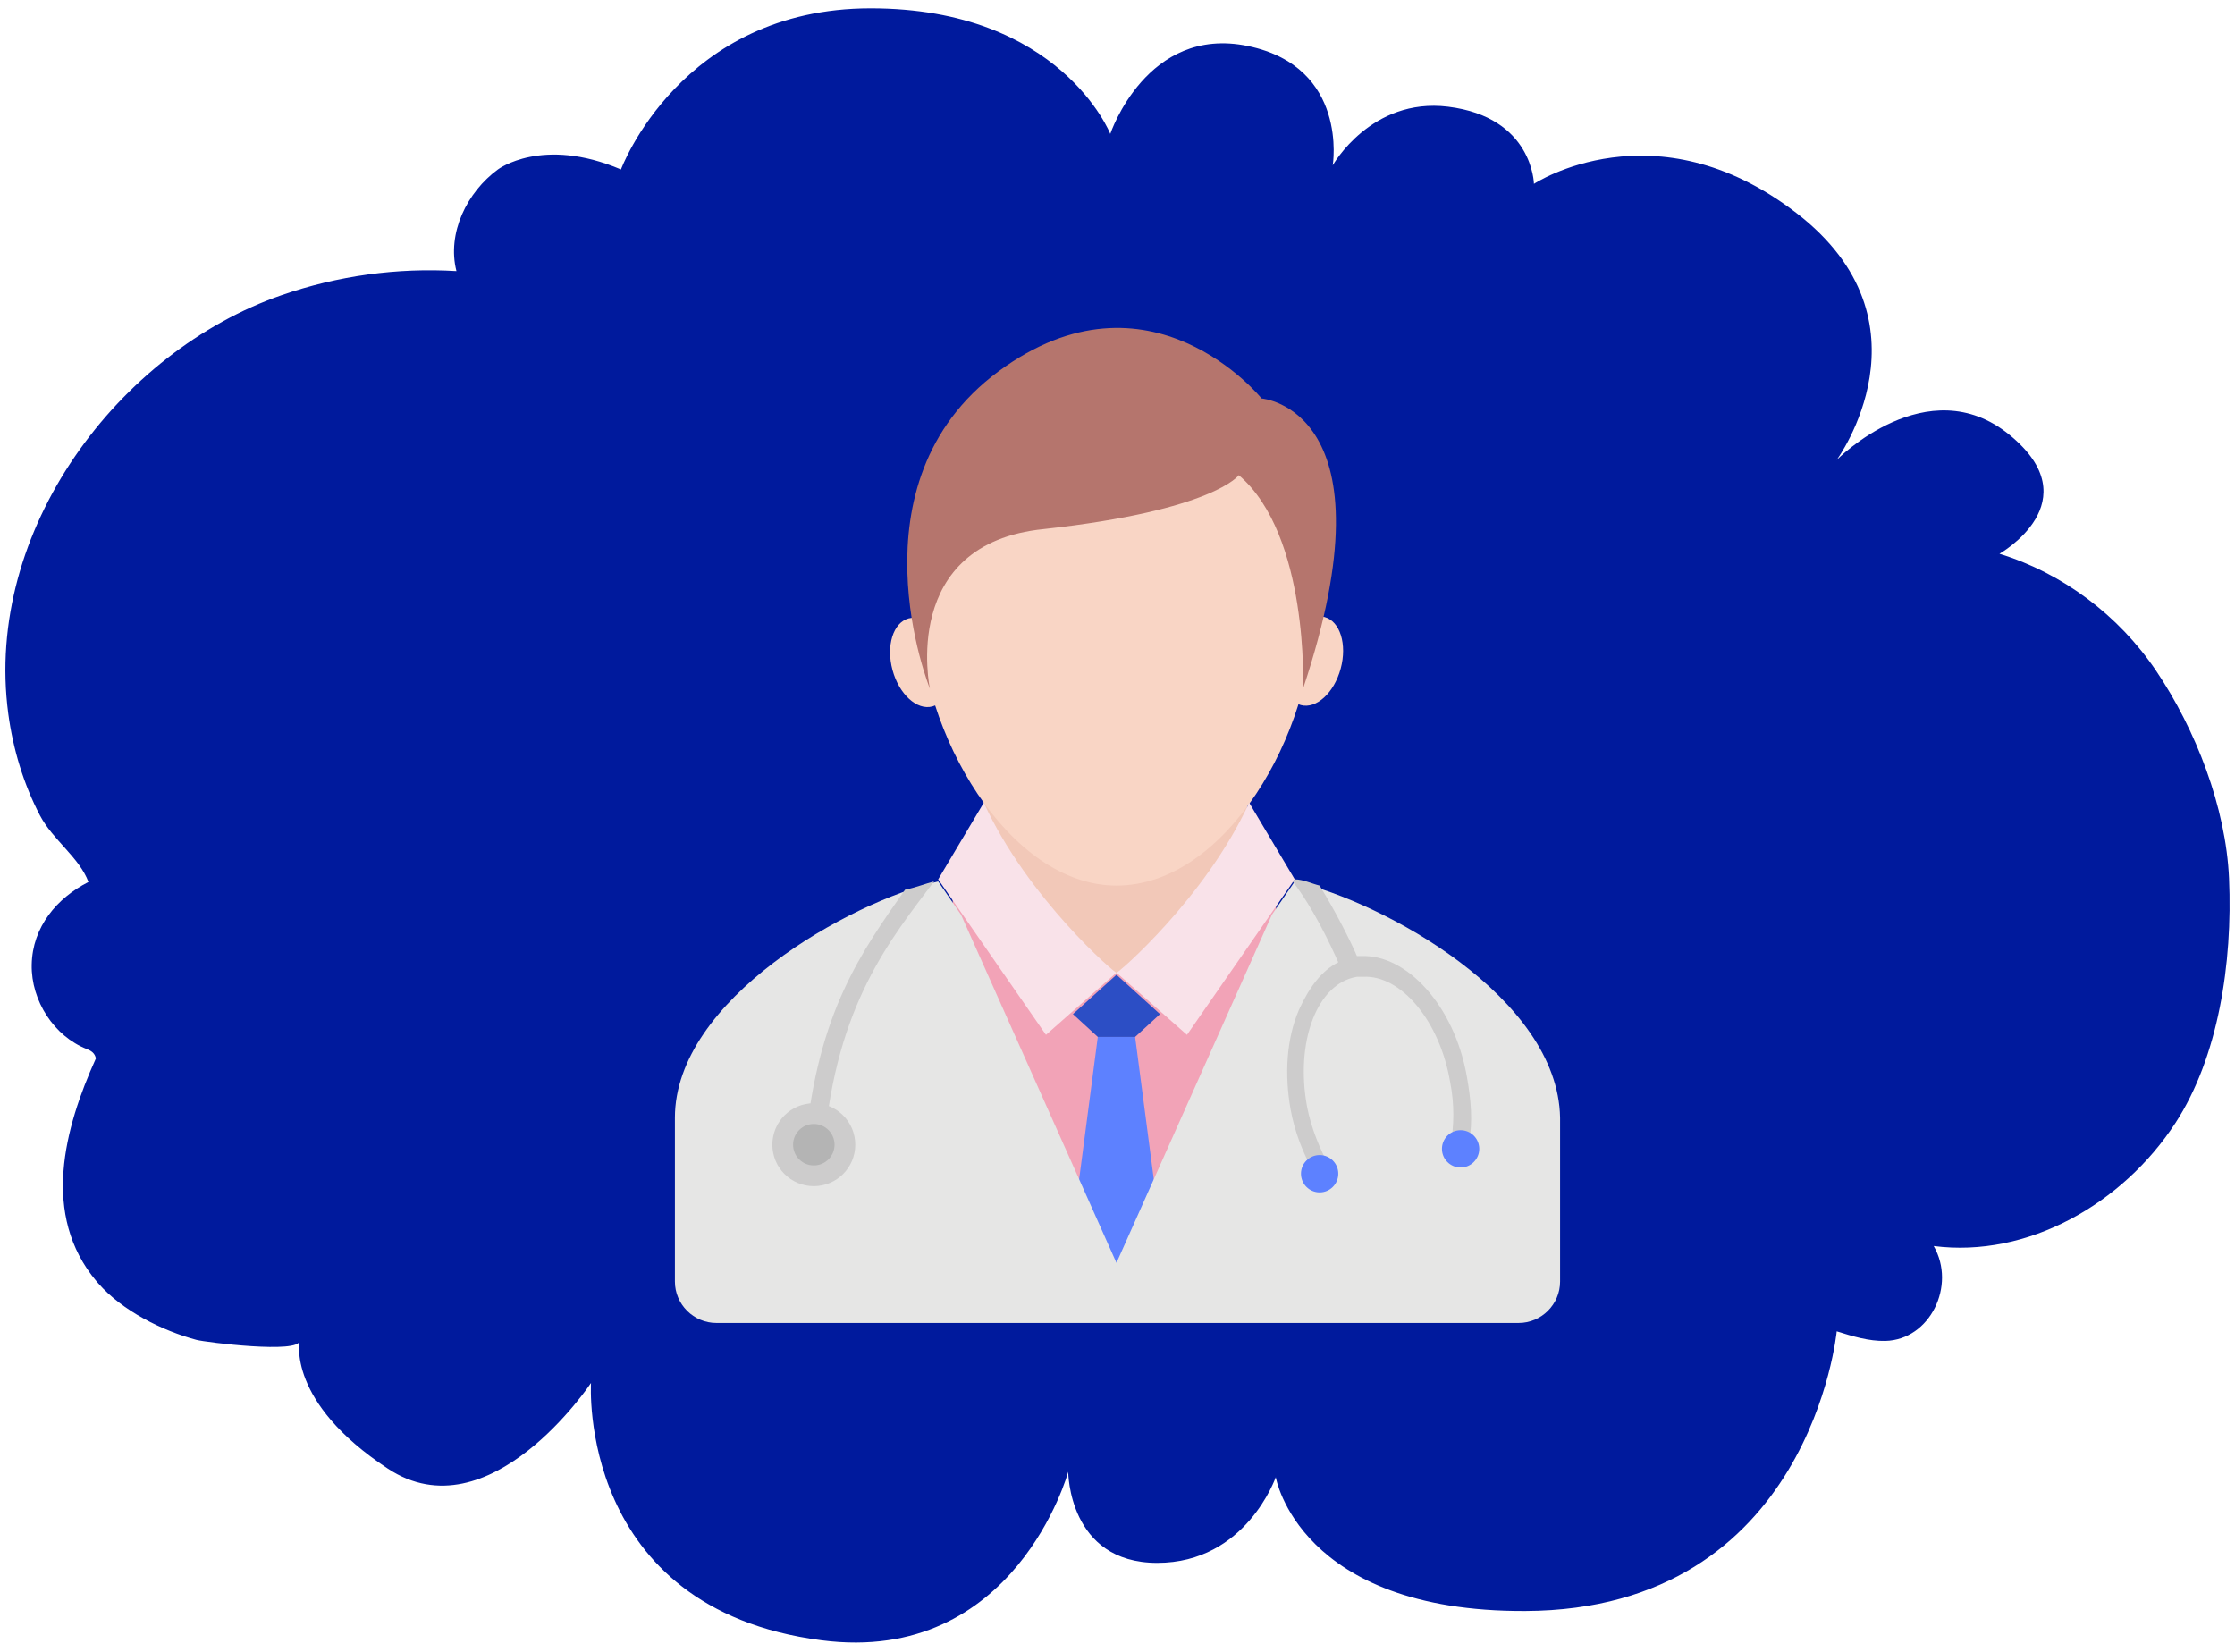
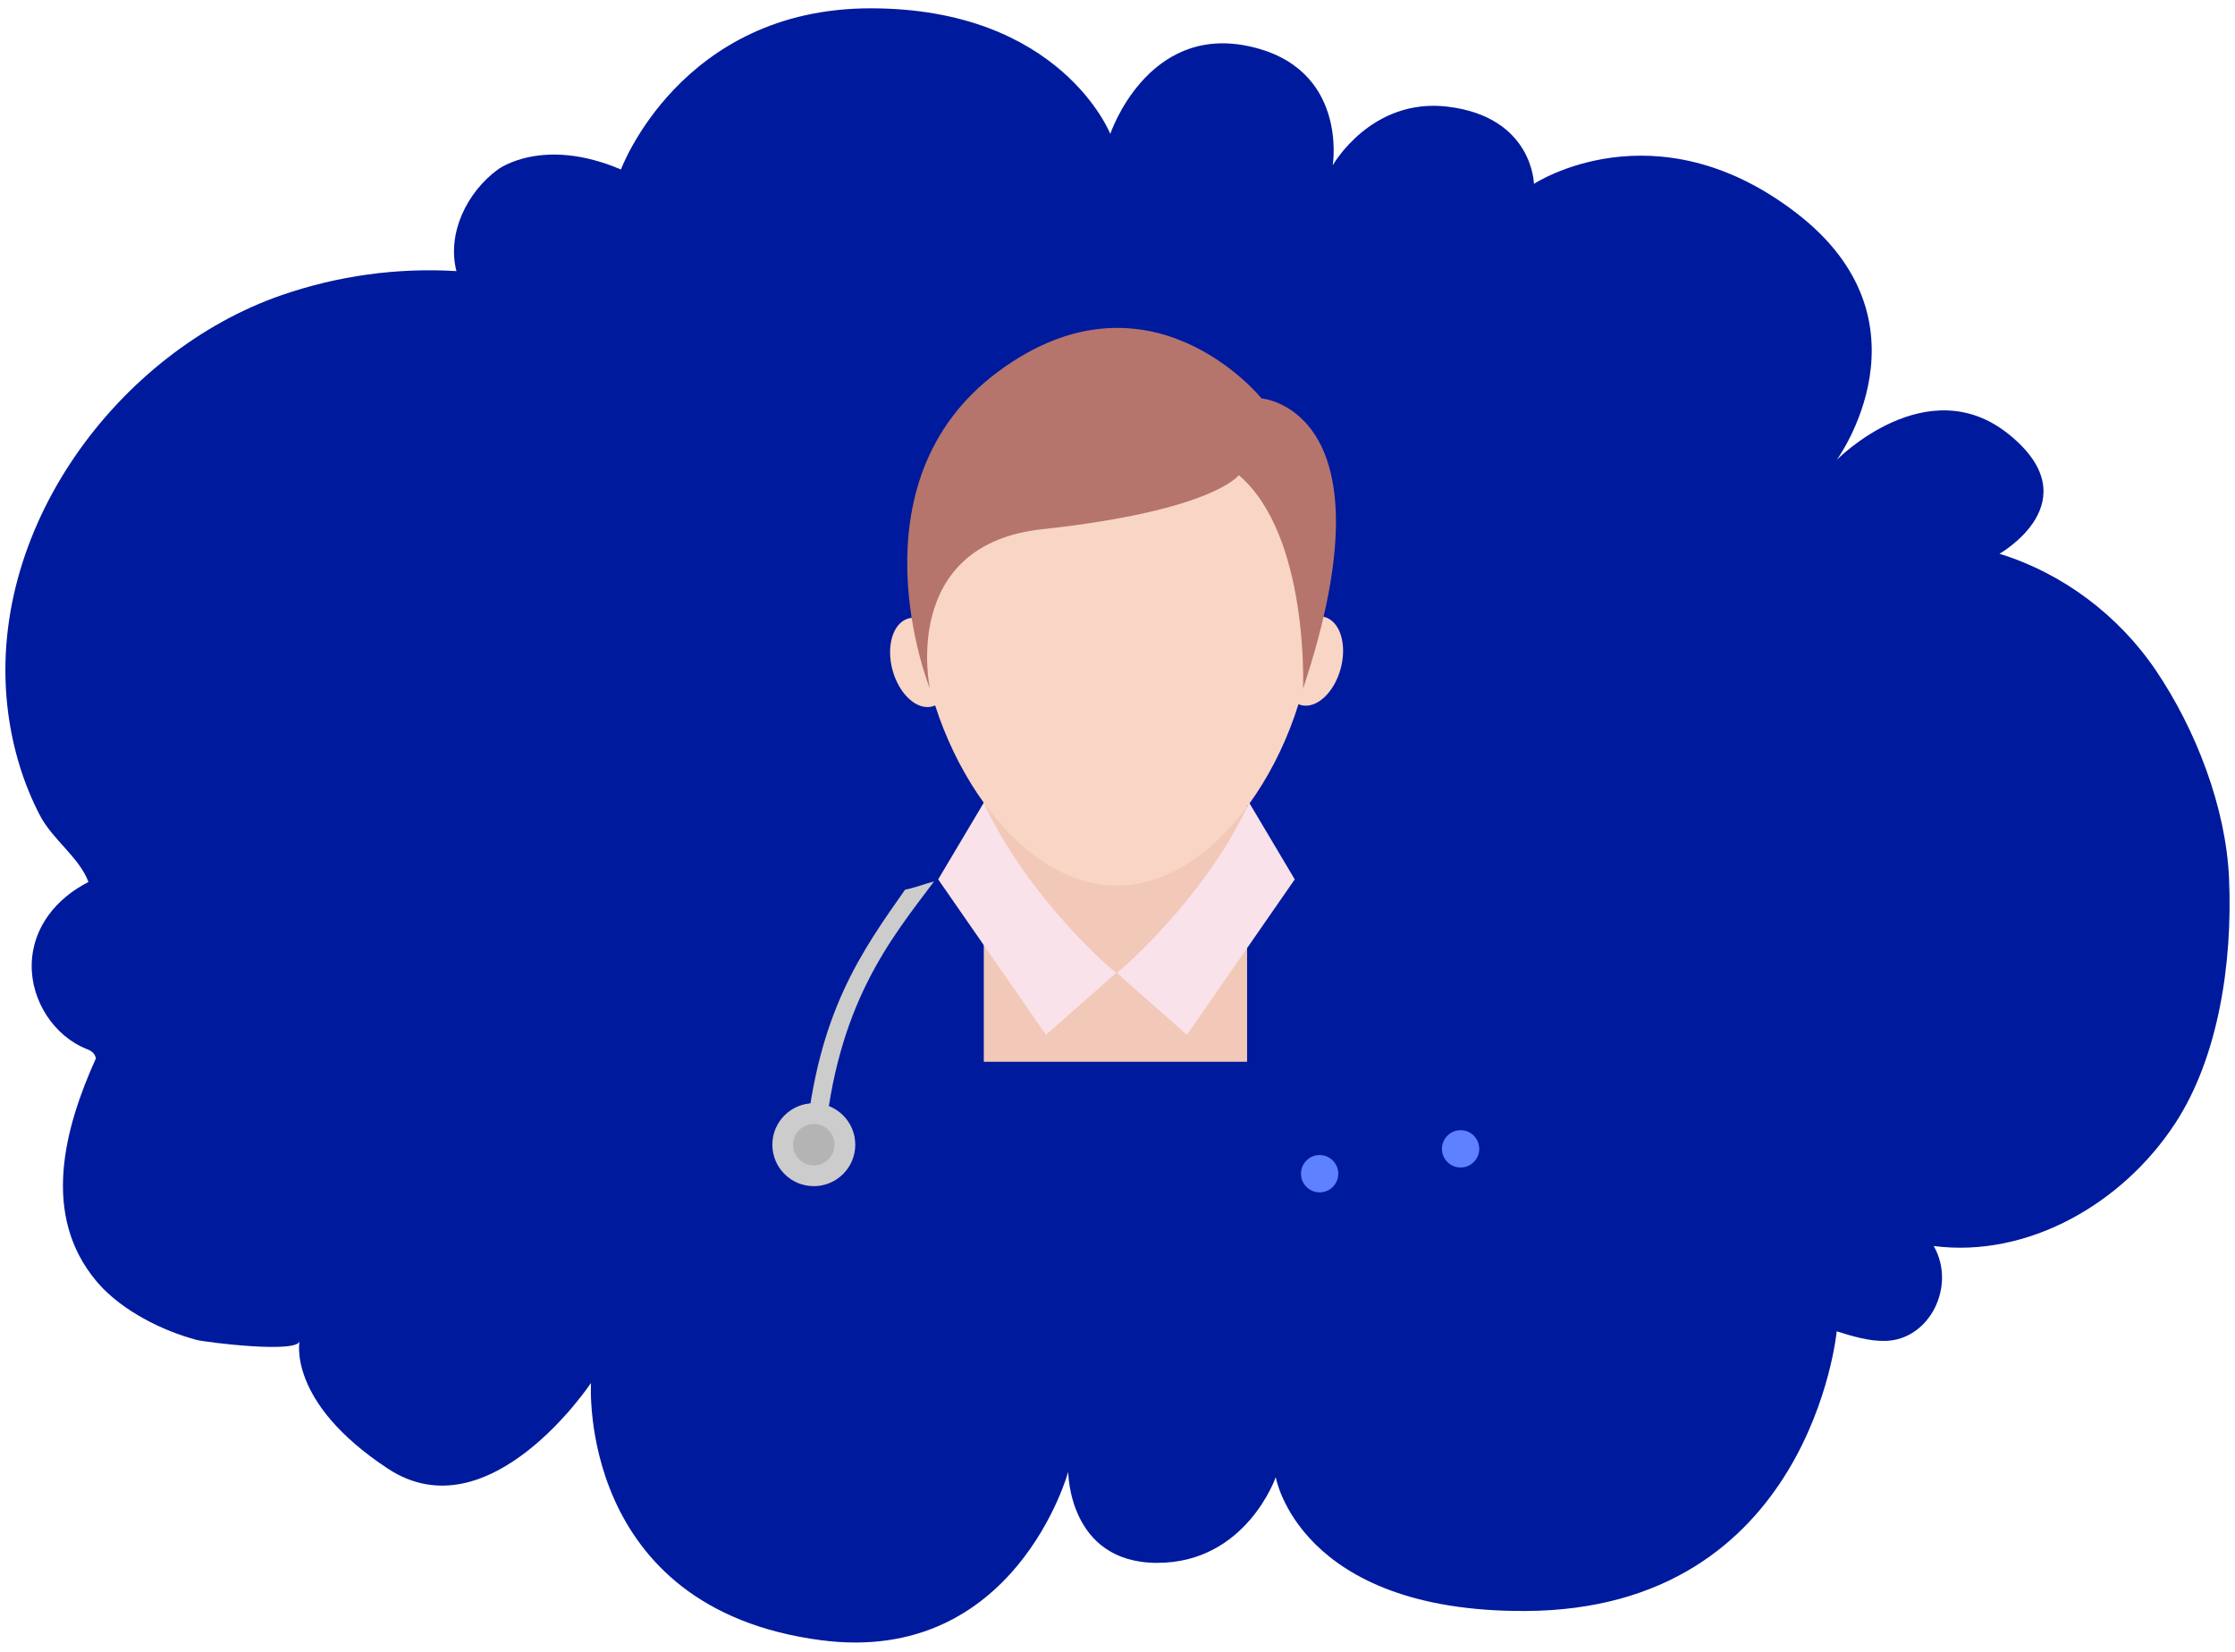
<svg xmlns="http://www.w3.org/2000/svg" xmlns:ns1="http://sodipodi.sourceforge.net/DTD/sodipodi-0.dtd" xmlns:ns2="http://www.inkscape.org/namespaces/inkscape" width="207" height="153" viewBox="0 0 207 153" fill="none" version="1.1" id="svg1" ns1:docname="doctor.svg" xml:space="preserve" ns2:version="1.4 (e7c3feb1, 2024-10-09)">
  <defs id="defs1" />
  <ns1:namedview id="namedview1" pagecolor="#ffffff" bordercolor="#666666" borderopacity="1.0" ns2:showpageshadow="2" ns2:pageopacity="0.0" ns2:pagecheckerboard="0" ns2:deskcolor="#d1d1d1" ns2:zoom="0.42722625" ns2:cx="-38.621222" ns2:cy="-114.69333" ns2:window-width="1440" ns2:window-height="847" ns2:window-x="0" ns2:window-y="25" ns2:window-maximized="1" ns2:current-layer="svg1" />
  <path d="M0.768 66.113C-1.507 49.109 11.006 32.554 26.085 27.337C31.28 25.54 36.806 24.778 42.273 25.11C41.378 21.603 43.251 17.787 46.114 15.697C46.114 15.697 50.214 12.595 57.511 15.697C57.511 15.697 63.029 0.771 80.637 0.771C98.244 0.771 102.832 12.402 102.832 12.402C102.832 12.402 106.204 2.322 115.569 4.261C124.934 6.2 123.435 15.312 123.435 15.312C123.435 15.312 126.982 9.007 134.112 9.883C141.978 10.851 142.07 17.031 142.07 17.031C142.07 17.031 153.256 9.64 166.368 19.723C179.479 29.803 170.115 42.597 170.115 42.597C170.115 42.597 178.501 34.069 186.108 40.271C193.715 46.473 185.186 51.291 185.186 51.291C191.016 53.087 196.224 56.979 199.704 62.143C203.376 67.589 206.163 74.787 206.449 81.357C206.791 89.228 205.449 97.924 201.486 104.009C196.594 111.522 187.782 116.532 179.094 115.411C181.204 119.071 178.751 124.099 174.619 124.199C173.083 124.235 171.584 123.772 170.112 123.312C170.112 123.312 167.678 149.105 141.266 149.216C120.292 149.305 118.157 136.821 118.157 136.821C118.157 136.821 115.418 144.758 107.178 144.758C98.937 144.758 98.937 136.321 98.937 136.321C98.937 136.321 94.037 154.255 76.086 151.928C53.416 148.99 54.737 128.094 54.737 128.094C54.737 128.094 45.338 142.233 35.925 136.031C26.511 129.829 27.749 124.171 27.749 124.171C27.787 125.418 19.018 124.325 18.198 124.104C15.02 123.253 11.341 121.42 9.098 118.865C9.047 118.806 8.995 118.745 8.944 118.686C3.766 112.535 5.976 104.466 8.882 98.033C8.782 97.55 8.475 97.338 8.036 97.165C5.014 95.977 2.876 92.704 2.936 89.359C2.998 85.838 5.289 83.168 8.192 81.692C7.351 79.421 4.885 77.795 3.698 75.524C2.178 72.614 1.208 69.386 0.768 66.113Z" fill="#001A9D" id="path1" />
  <g style="fill:none" id="g1" transform="translate(54.905,27.751)">
    <path d="m 36.212,38.147 h 24.384 v 32.448 h -24.384 z" fill="#f2c8b8" id="path1-2" />
    <path d="m 66.74,28.931 c 0,11.136 -8.064,25.344 -18.24,25.344 -9.984,0 -18.24,-14.208 -18.24,-25.344 0,-11.136 8.064,-17.28 18.24,-17.28 9.984,0 18.24,6.144 18.24,17.28 z" fill="#f9d5c5" id="path2" />
    <path d="m 69.266,34.178 c 0.609,-2.251 -0.059,-4.39 -1.492,-4.778 -1.433,-0.387 -3.087,1.123 -3.696,3.375 -0.609,2.251 0.059,4.39 1.491,4.778 1.433,0.388 3.087,-1.123 3.696,-3.375 z" fill="#f9d5c5" id="path3" />
    <path d="m 32.944,32.903 c -0.609,-2.251 -2.264,-3.762 -3.696,-3.375 -1.433,0.388 -2.1,2.527 -1.492,4.778 0.609,2.251 2.264,3.762 3.696,3.375 1.433,-0.388 2.1,-2.527 1.492,-4.778 z" fill="#f9d5c5" id="path4" />
    <path d="m 31.22,36.035 c 0,0 -7.68,-19.008 6.336,-29.376 14.016,-10.368 24.384,2.496 24.384,2.496 0,0 12.48,0.96 3.84,26.88 0,0 0.576,-14.208 -5.952,-19.776 0,0 -2.304,3.264 -18.048,4.992 -13.44,1.344 -10.56,14.784 -10.56,14.784 z" fill="#b5756d" id="path5" />
-     <path d="m 63.283,61.187 v -7.68 c -1.728,-0.192 -2.88,-0.192 -2.88,-0.192 l -11.904,9.216 -11.712,-9.216 c 0,0 -1.344,0 -3.456,0.384 v 7.872 h -5.184 v 30.912 h 37.248 v -31.296 z" fill="#f2a3b7" id="path6" />
-     <path d="m 53.299,91.715 -3.072,-23.424 h -3.456 l -3.072,23.424 z" fill="#5d81ff" id="path7" />
    <path d="m 60.788,46.595 4.224,7.104 -9.984,14.4 -6.528,-5.76 c 0,0.192 8.256,-6.912 12.288,-15.744 z" fill="#f9e2e9" id="path8" />
    <path d="m 36.211,46.595 -4.224,7.104 9.984,14.4 6.528,-5.76 c 0,0.192 -8.256,-6.912 -12.288,-15.744 z" fill="#f9e2e9" id="path9" />
-     <path d="m 50.228,68.291 2.304,-2.112 -4.032,-3.648 -4.032,3.648 2.304,2.112 z" fill="#2c4ec5" id="path10" />
-     <path d="m 65.011,53.891 -2.112,3.072 -14.4,32.256 -14.4,-32.256 -2.112,-3.072 c -8.256,1.92 -24.384,10.944 -24.384,21.888 v 15.168 c 0,2.112 1.728,3.84 3.84,3.84 h 74.304 c 2.112,0 3.84,-1.728 3.84,-3.84 v -15.168 c -0.192,-11.136 -16.32,-19.968 -24.576,-21.888 z" fill="#e6e6e5" id="path11" />
-     <path d="m 65.395,65.795 c -1.152,2.688 -1.344,5.952 -0.768,9.216 0.384,2.112 1.152,4.032 2.112,5.76 v 0.192 l 1.728,-0.384 -0.192,-0.192 c -0.96,-1.728 -1.728,-3.648 -2.112,-5.568 -1.152,-6.144 0.96,-11.52 4.608,-12.096 h 0.576 c 3.456,-0.192 7.104,4.032 8.064,9.792 0.384,1.92 0.384,4.032 0,5.952 v 0.192 l 1.728,-0.384 v -0.192 c 0.384,-1.92 0.192,-4.032 -0.192,-6.144 -1.152,-6.528 -5.568,-11.328 -9.792,-11.136 -0.192,0 -0.192,0 -0.384,0 -0.576,-1.344 -1.92,-4.032 -3.456,-6.528 -0.768,-0.192 -1.536,-0.576 -2.304,-0.576 l -0.192,0.192 c 1.92,2.496 3.456,5.76 4.224,7.488 -1.536,0.768 -2.688,2.304 -3.648,4.416 z" fill="#cdcccc" id="path12" />
    <path d="m 67.316,82.691 c 0.954,0 1.728,-0.774 1.728,-1.728 0,-0.954 -0.774,-1.728 -1.728,-1.728 -0.954,0 -1.728,0.774 -1.728,1.728 0,0.954 0.774,1.728 1.728,1.728 z" fill="#5d81ff" id="path13" />
    <path d="m 80.372,80.387 c 0.954,0 1.728,-0.774 1.728,-1.728 0,-0.954 -0.774,-1.728 -1.728,-1.728 -0.954,0 -1.728,0.774 -1.728,1.728 0,0.954 0.774,1.728 1.728,1.728 z" fill="#5d81ff" id="path14" />
    <path d="m 21.427,78.275 c 1.152,-13.056 6.144,-19.008 10.176,-24.384 -0.768,0.192 -1.728,0.576 -2.688,0.768 -4.032,5.76 -8.064,11.328 -9.216,23.424 z" fill="#cdcccc" id="path15" />
    <path d="m 20.468,82.115 c 2.121,0 3.84,-1.719 3.84,-3.84 0,-2.121 -1.719,-3.84 -3.84,-3.84 -2.121,0 -3.84,1.719 -3.84,3.84 0,2.121 1.719,3.84 3.84,3.84 z" fill="#cdcccc" id="path16" />
    <path d="m 20.468,80.195 c 1.06,0 1.92,-0.86 1.92,-1.92 0,-1.06 -0.86,-1.92 -1.92,-1.92 -1.06,0 -1.92,0.86 -1.92,1.92 0,1.06 0.86,1.92 1.92,1.92 z" fill="#b4b4b4" id="path17" />
  </g>
</svg>